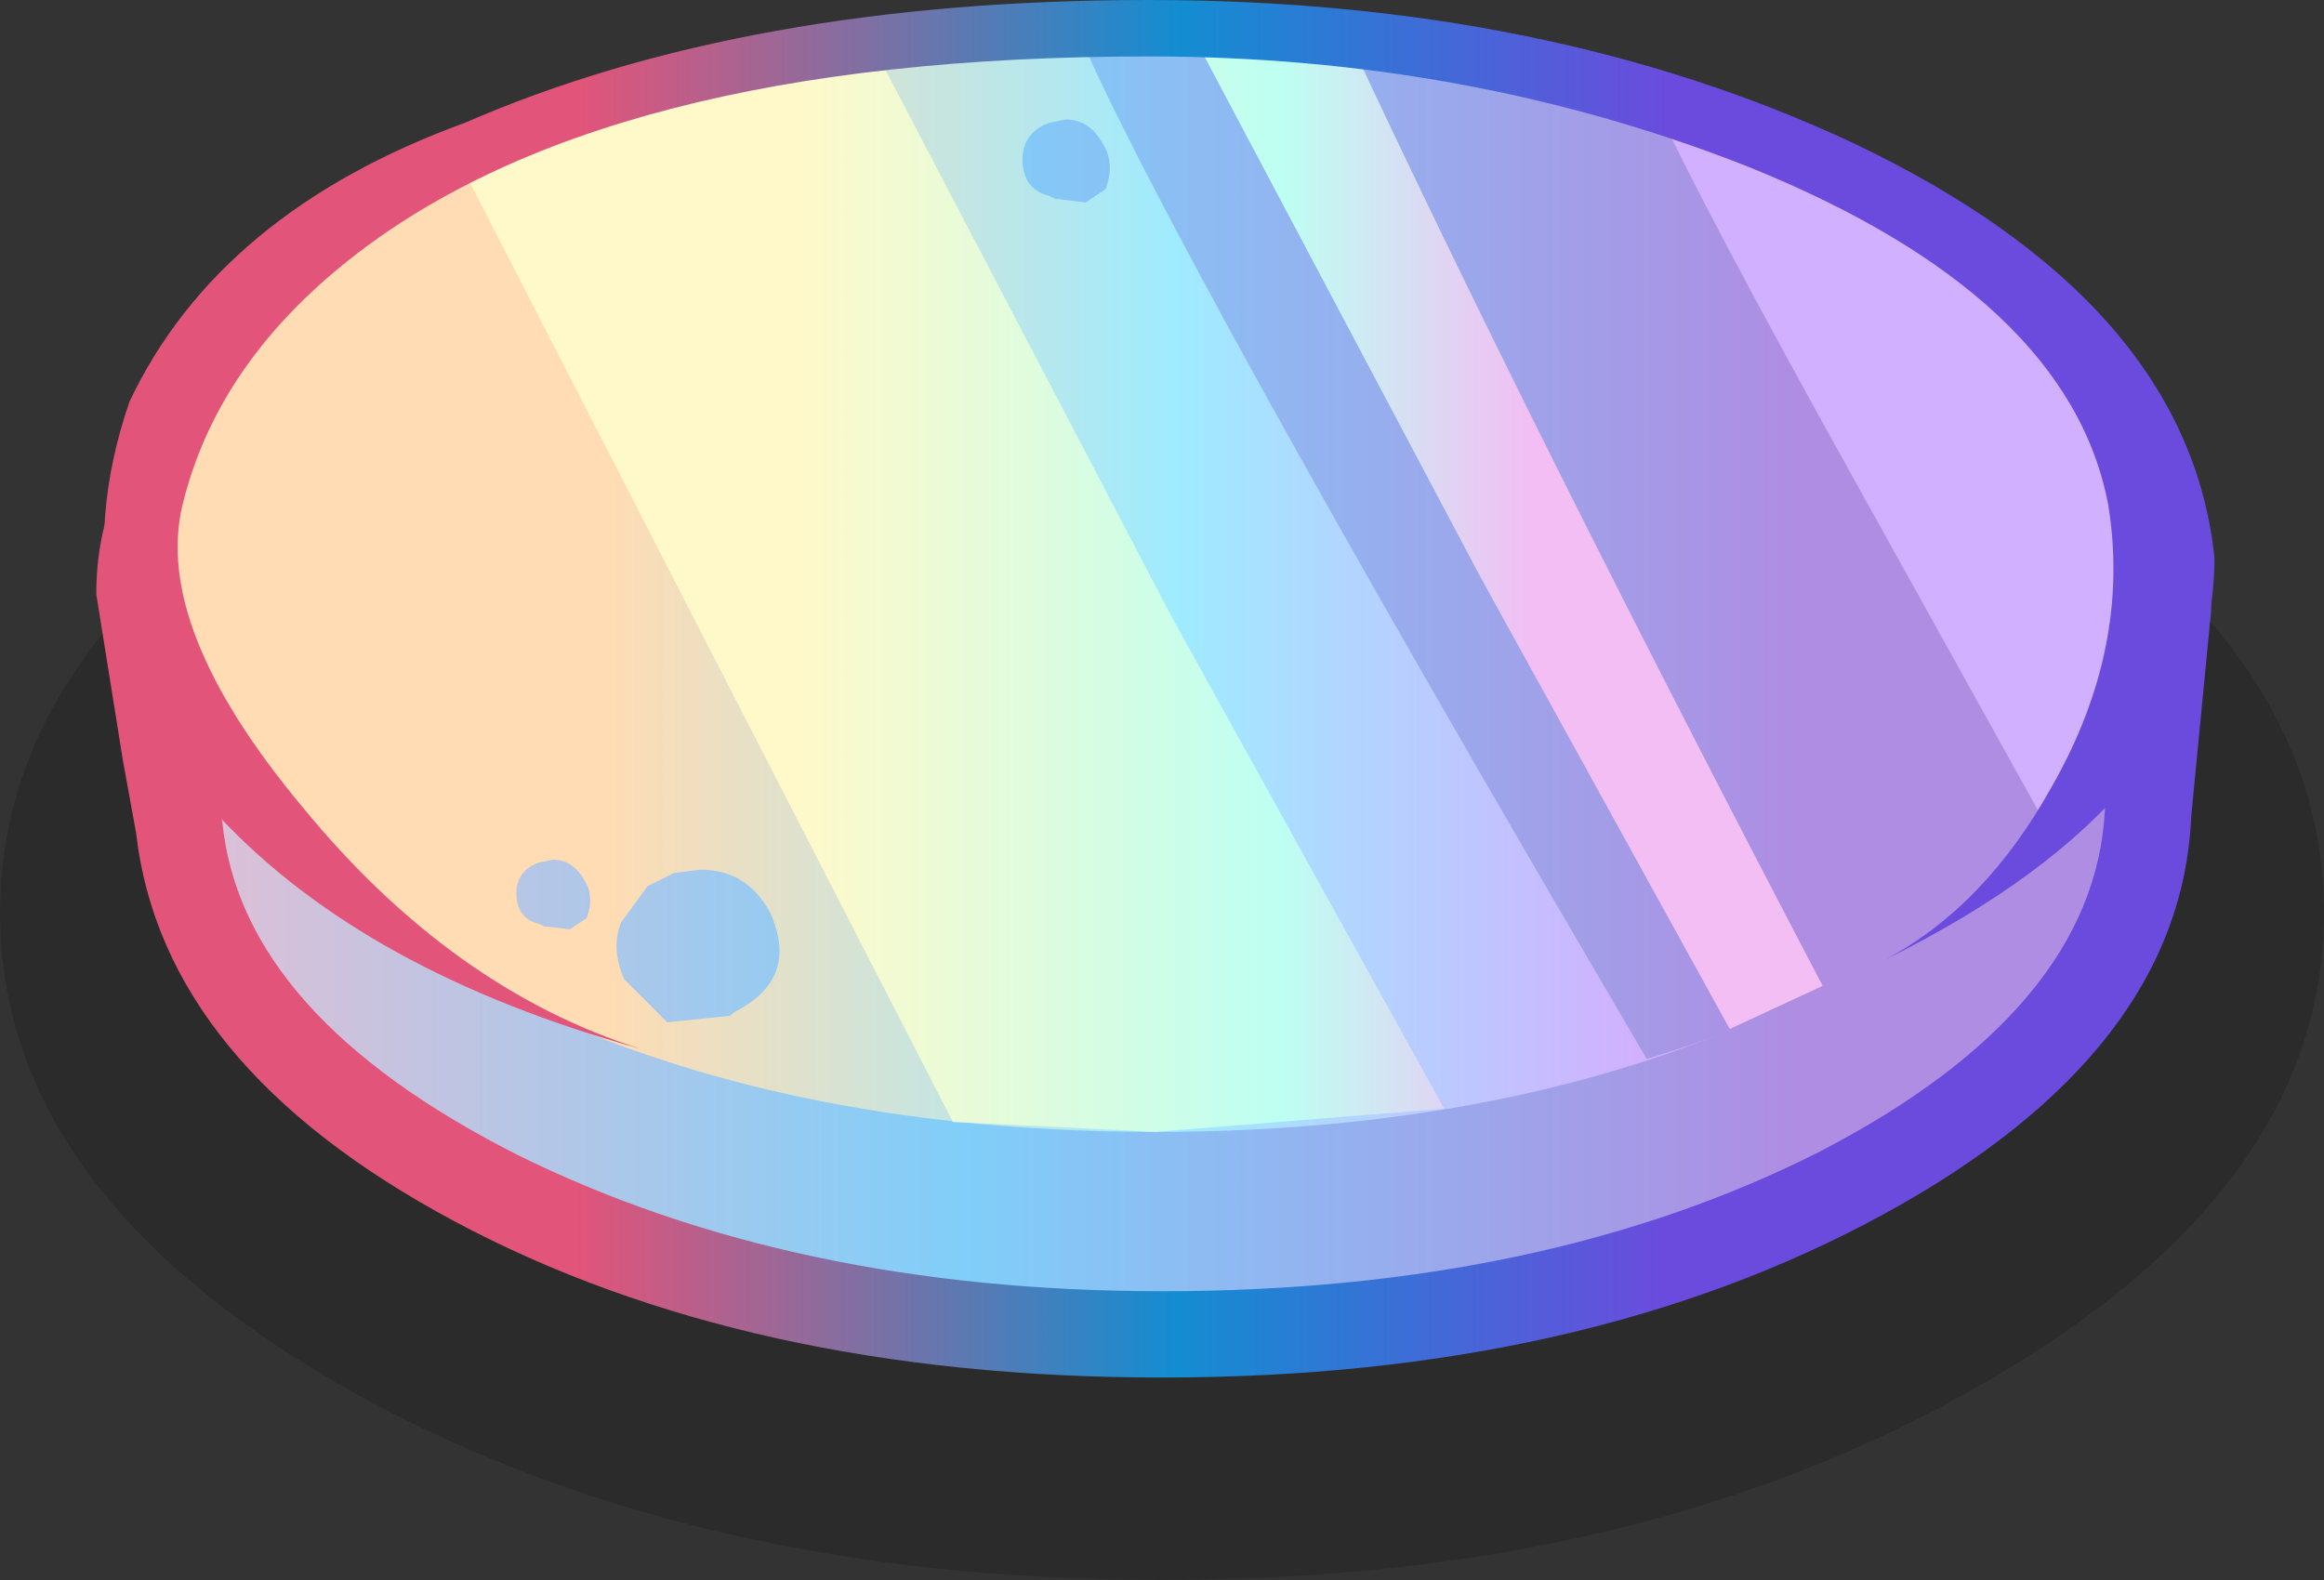
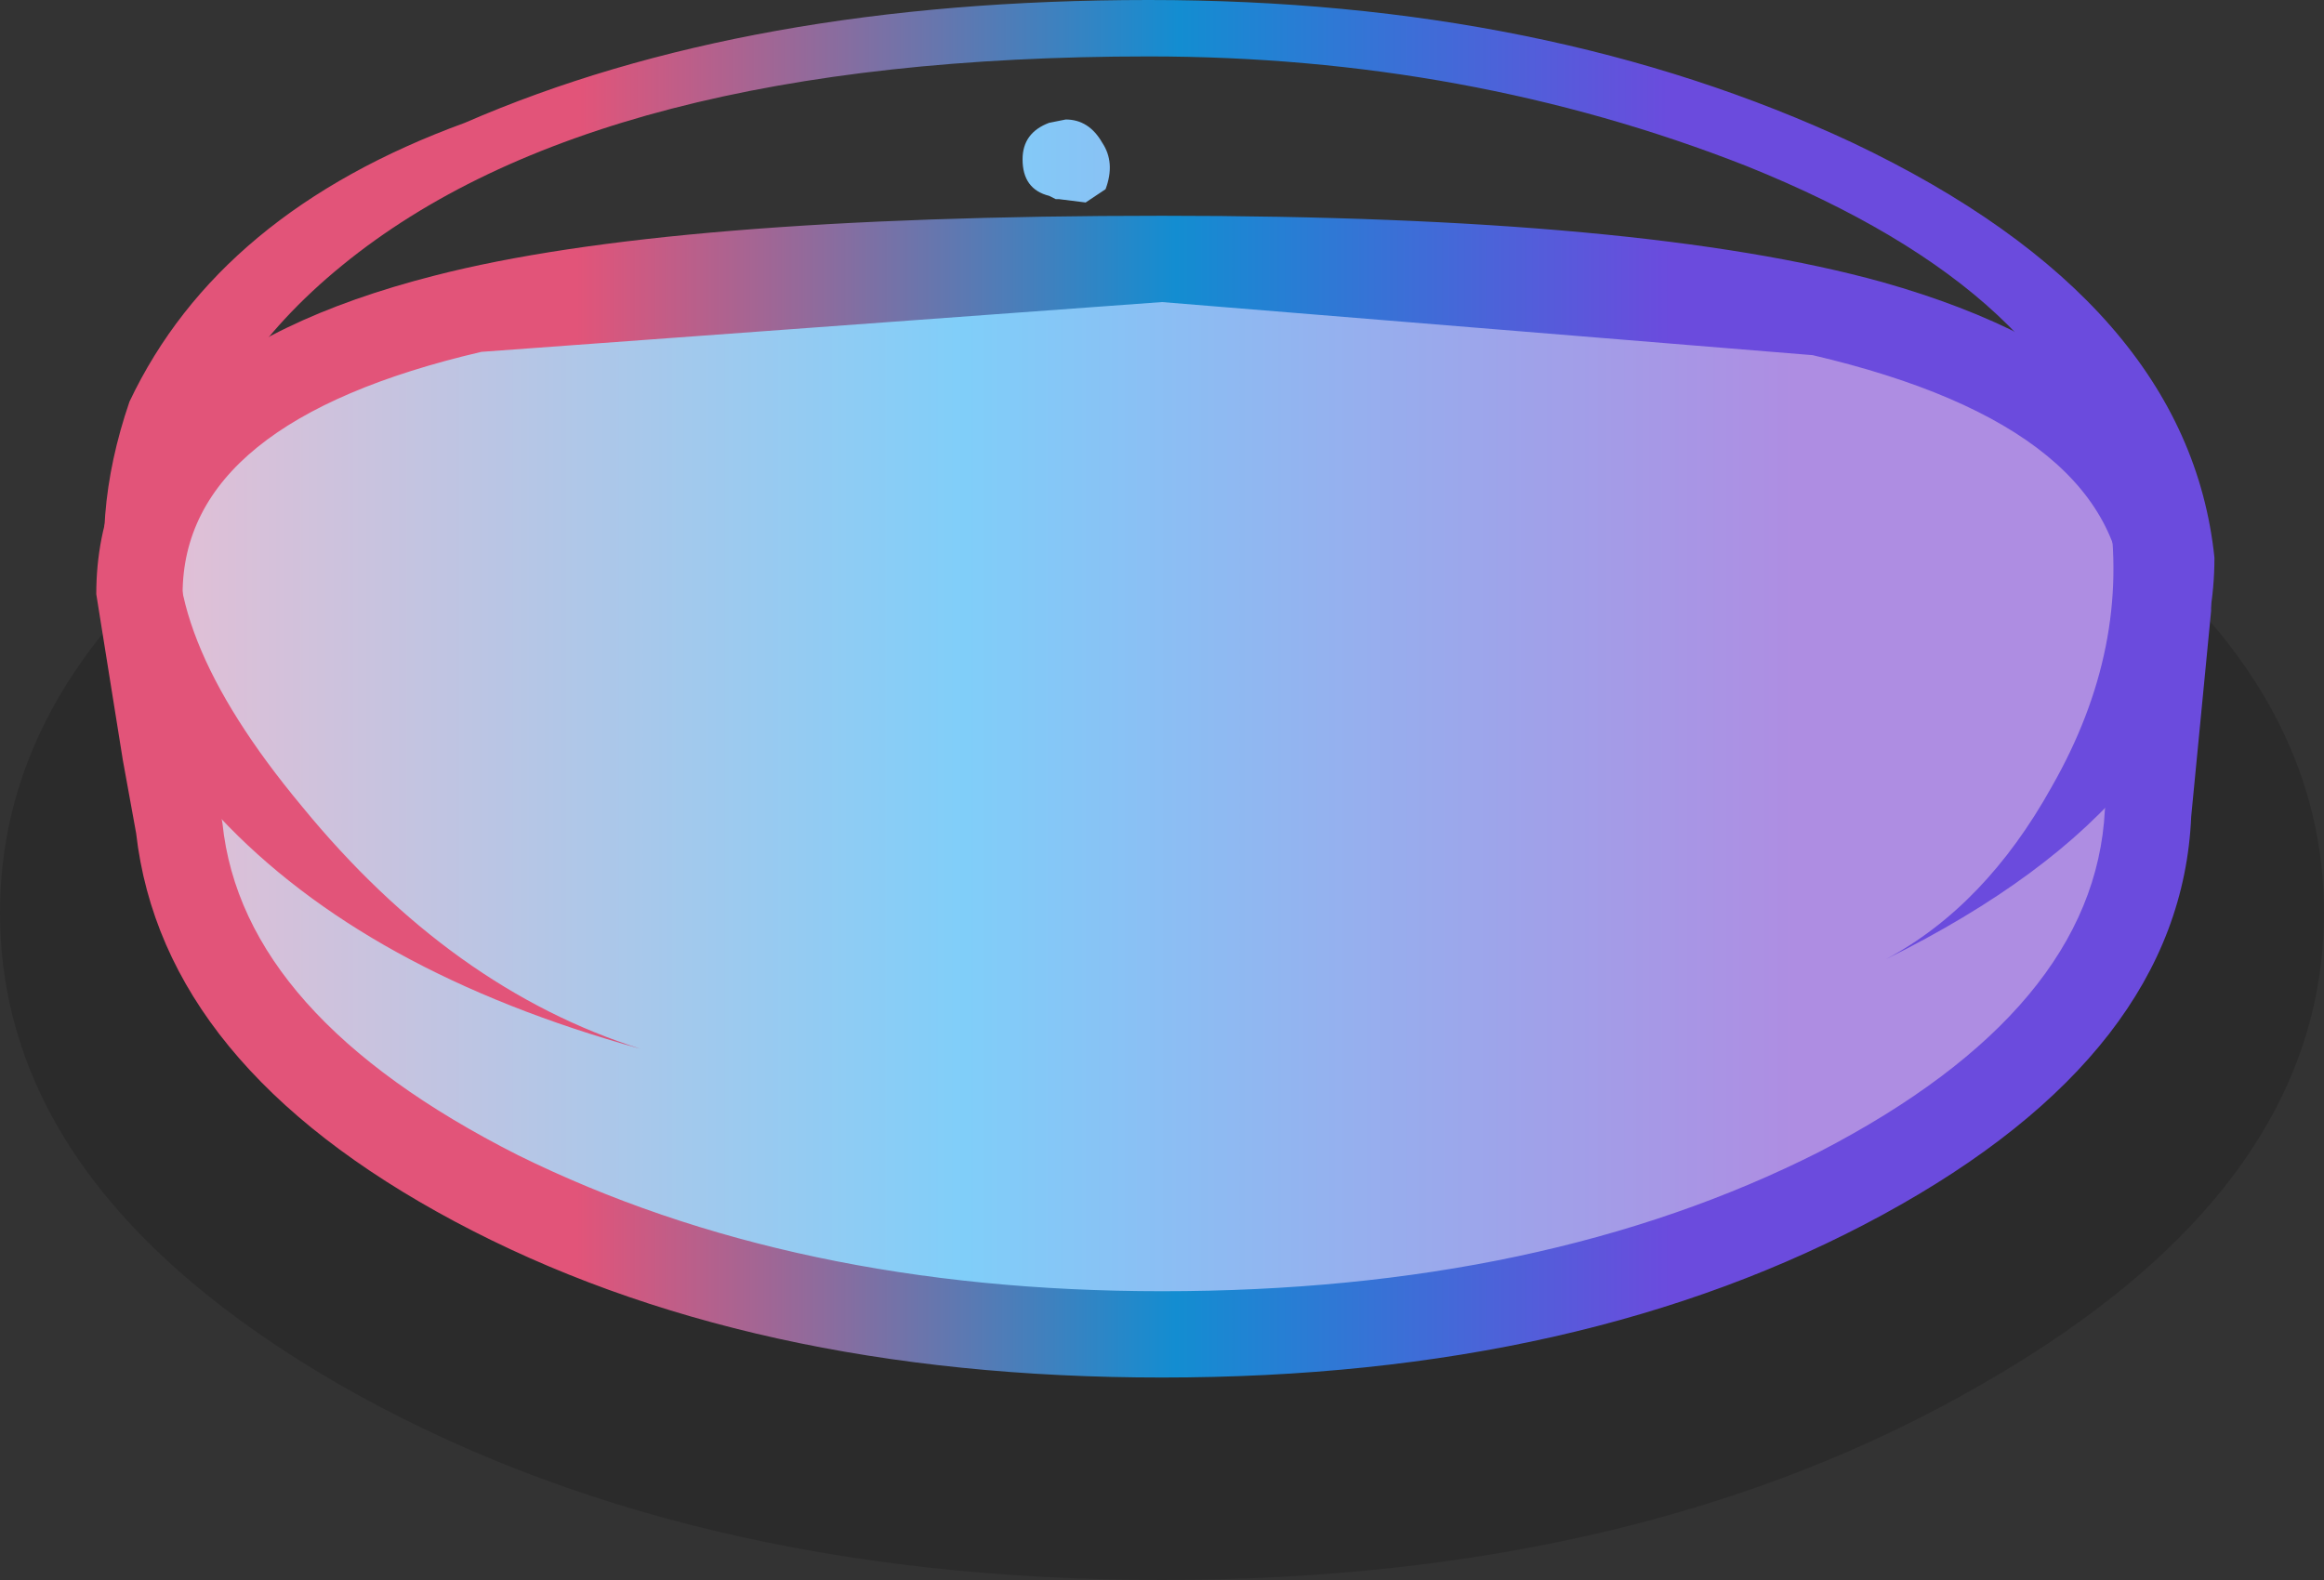
<svg xmlns="http://www.w3.org/2000/svg" xmlns:xlink="http://www.w3.org/1999/xlink" height="23.8px" width="35.0px">
  <rect width="100%" height="100%" fill="#333333" stroke="none" />
  <g transform="matrix(1.0, 0.0, 0.0, 1.0, 17.5, 11.95)">
    <use height="23.8" transform="matrix(1.0, 0.0, 0.0, 1.0, -17.5, -11.95)" width="35.0" xlink:href="#sprite0" />
  </g>
  <defs>
    <g id="sprite0" transform="matrix(1.0, 0.0, 0.0, 1.0, 17.5, 11.95)">
      <use height="20.1" transform="matrix(1.0, 0.0, 0.0, 1.0, -17.5, -8.25)" width="35.0" xlink:href="#shape0" />
      <use height="16.2" transform="matrix(1.0, 0.0, 0.0, 1.0, -15.4, -8.05)" width="30.55" xlink:href="#sprite1" />
      <use height="17.5" transform="matrix(1.0, 0.0, 0.0, 1.0, -16.05, -8.7)" width="31.85" xlink:href="#sprite2" />
      <use height="16.65" transform="matrix(1.0, 0.0, 0.0, 1.0, -15.05, -11.55)" width="29.9" xlink:href="#sprite3" />
      <use height="15.55" transform="matrix(1.0, 0.0, 0.0, 1.0, -1.3, -11.55)" width="14.6" xlink:href="#sprite4" />
      <use height="15.1" transform="matrix(1.0, 0.0, 0.0, 1.0, 0.4, -11.55)" width="9.55" xlink:href="#sprite5" />
      <use height="16.35" transform="matrix(1.0, 0.0, 0.0, 1.0, -10.45, -11.25)" width="14.7" xlink:href="#sprite6" />
      <use height="15.85" transform="matrix(1.0, 0.0, 0.0, 1.0, -17.3, -11.95)" width="33.15" xlink:href="#sprite7" />
      <use height="2.55" transform="matrix(1.0, 0.0, 0.0, 1.0, -8.25, 1.15)" width="2.65" xlink:href="#sprite8" />
      <use height="1.1" transform="matrix(1.0, 0.0, 0.0, 1.0, -9.75, 1.0)" width="1.15" xlink:href="#sprite9" />
      <use height="1.35" transform="matrix(1.0, 0.0, 0.0, 1.0, -2.25, -10.15)" width="1.6" xlink:href="#sprite10" />
    </g>
    <g id="shape0" transform="matrix(1.0, 0.0, 0.0, 1.0, 17.5, 8.25)">
      <path d="M17.5 1.8 Q17.5 5.95 12.35 8.9 7.25 11.85 0.0 11.85 -7.25 11.85 -12.4 8.9 -17.5 5.95 -17.5 1.8 -17.5 -2.35 -12.4 -5.3 -7.25 -8.25 0.0 -8.25 7.25 -8.25 12.35 -5.3 17.5 -2.35 17.5 1.8" fill="#000000" fill-opacity="0.149" fill-rule="evenodd" stroke="none" />
    </g>
    <g id="sprite1" transform="matrix(1.0, 0.0, 0.0, 1.0, 0.0, 0.0)">
      <clipPath id="clipPath0" transform="matrix(1.0, 0.0, 0.0, 1.0, 0.0, 0.0)">
        <path d="M0.0 5.05 Q0.0 2.0 4.65 0.85 L15.4 0.0 Q22.55 0.0 26.05 1.0 30.55 2.25 30.55 5.3 L30.25 8.35 Q30.1 11.6 25.8 13.9 21.45 16.2 15.4 16.2 9.5 16.2 5.2 14.0 0.95 11.8 0.6 8.6 L0.0 5.05" fill="#ff0000" fill-rule="evenodd" stroke="none" />
      </clipPath>
      <g clip-path="url(#clipPath0)">
        <use height="16.2" transform="matrix(1.0, 0.0, 0.0, 1.0, 0.0, 0.0)" width="30.55" xlink:href="#shape2" />
      </g>
    </g>
    <g id="shape2" transform="matrix(1.0, 0.0, 0.0, 1.0, 0.0, 0.0)">
      <path d="M0.0 0.0 L30.55 0.0 30.55 16.2 0.0 16.2 0.0 0.0" fill="url(#gradient0)" fill-rule="evenodd" stroke="none" />
    </g>
    <linearGradient gradientTransform="matrix(0.032, 0.0, 0.0, 0.032, 11.9, 8.1)" gradientUnits="userSpaceOnUse" id="gradient0" spreadMethod="pad" x1="-819.2" x2="819.2">
      <stop offset="0.0" stop-color="#fcbbcc" />
      <stop offset="0.22" stop-color="#fcbbcc" />
      <stop offset="0.51" stop-color="#80cef9" />
      <stop offset="0.749" stop-color="#ae8de2" />
      <stop offset="1.0" stop-color="#ae8de2" />
    </linearGradient>
    <g id="sprite2" transform="matrix(1.0, 0.0, 0.0, 1.0, 0.0, 0.0)">
      <clipPath id="clipPath1" transform="matrix(1.0, 0.0, 0.0, 1.0, 0.0, 0.0)">
        <path d="M0.0 5.7 Q0.0 2.2 5.1 0.9 8.6 0.0 16.05 0.0 23.3 0.0 26.9 1.0 31.85 2.4 31.85 5.95 L31.55 9.05 Q31.4 12.6 26.9 15.05 22.4 17.5 16.05 17.5 9.8 17.5 5.4 15.15 1.0 12.8 0.6 9.3 L0.4 8.2 0.0 5.7 M1.9 9.15 Q2.2 12.05 6.35 14.15 10.5 16.2 16.05 16.2 21.8 16.2 25.95 14.1 30.1 11.95 30.25 8.95 L30.55 5.95 Q30.55 3.2 25.85 2.1 L16.05 1.3 5.8 2.05 Q1.3 3.1 1.3 5.7 L1.9 9.15" fill="#ff0000" fill-rule="evenodd" stroke="none" />
      </clipPath>
      <g clip-path="url(#clipPath1)">
        <use height="17.5" transform="matrix(1.0, 0.0, 0.0, 1.0, 0.0, 0.0)" width="31.85" xlink:href="#shape4" />
      </g>
    </g>
    <g id="shape4" transform="matrix(1.0, 0.0, 0.0, 1.0, 0.0, 0.0)">
      <path d="M0.0 0.0 L31.85 0.0 31.85 17.5 0.0 17.5 0.0 0.0" fill="url(#gradient1)" fill-rule="evenodd" stroke="none" />
    </g>
    <linearGradient gradientTransform="matrix(0.019, 0.0, 0.0, 0.019, 15.95, 8.75)" gradientUnits="userSpaceOnUse" id="gradient1" spreadMethod="pad" x1="-819.2" x2="819.2">
      <stop offset="0.0" stop-color="#e25479" />
      <stop offset="0.22" stop-color="#e25479" />
      <stop offset="0.51" stop-color="#138dd1" />
      <stop offset="0.749" stop-color="#6b4bdd" />
      <stop offset="1.0" stop-color="#6b4bdd" />
    </linearGradient>
    <g id="sprite3" transform="matrix(1.0, 0.0, 0.0, 1.0, 0.0, 0.0)">
      <clipPath id="clipPath2" transform="matrix(1.0, 0.0, 0.0, 1.0, 0.0, 0.0)">
-         <path d="M0.0 8.3 Q0.0 4.85 4.4 2.45 8.75 0.0 14.95 0.0 21.15 0.0 25.5 2.45 29.9 4.85 29.9 8.3 29.9 11.8 25.5 14.2 21.15 16.65 14.95 16.65 8.75 16.65 4.4 14.2 0.0 11.8 0.0 8.3" fill="#ff0000" fill-rule="evenodd" stroke="none" />
-       </clipPath>
+         </clipPath>
      <g clip-path="url(#clipPath2)">
        <use height="16.65" transform="matrix(1.0, 0.0, 0.0, 1.0, 0.0, 0.0)" width="29.9" xlink:href="#shape6" />
      </g>
    </g>
    <g id="shape6" transform="matrix(1.0, 0.0, 0.0, 1.0, 0.0, 0.0)">
      <path d="M0.0 0.0 L29.9 0.0 29.9 16.65 0.0 16.65 0.0 0.0" fill="url(#gradient2)" fill-rule="evenodd" stroke="none" />
    </g>
    <linearGradient gradientTransform="matrix(0.018, 0.0, 0.0, 0.018, 14.95, 8.3)" gradientUnits="userSpaceOnUse" id="gradient2" spreadMethod="pad" x1="-819.2" x2="819.2">
      <stop offset="0.0" stop-color="#ffdcb3" />
      <stop offset="0.22" stop-color="#ffdcb3" />
      <stop offset="0.51" stop-color="#9febff" />
      <stop offset="0.749" stop-color="#d1b0ff" />
      <stop offset="1.0" stop-color="#d1b0ff" />
    </linearGradient>
    <g id="sprite4" transform="matrix(1.0, 0.0, 0.0, 1.0, 0.0, 0.0)">
      <clipPath id="clipPath3" transform="matrix(1.0, 0.0, 0.0, 1.0, 0.0, 0.0)">
-         <path d="M0.0 0.0 L1.2 0.0 Q5.25 0.0 8.7 1.1 9.4 2.65 11.85 7.05 L14.6 12.0 Q12.6 14.35 8.6 15.55 1.35 3.2 0.0 0.0" fill="#ff0000" fill-rule="evenodd" stroke="none" />
-       </clipPath>
+         </clipPath>
      <g clip-path="url(#clipPath3)">
        <use height="15.55" transform="matrix(1.0, 0.0, 0.0, 1.0, 0.0, 0.0)" width="14.6" xlink:href="#shape8" />
      </g>
    </g>
    <g id="shape8" transform="matrix(1.0, 0.0, 0.0, 1.0, 0.0, 0.0)">
      <path d="M0.0 0.0 L14.6 0.0 14.6 15.55 0.0 15.55 0.0 0.0" fill="url(#gradient3)" fill-rule="evenodd" stroke="none" />
    </g>
    <linearGradient gradientTransform="matrix(0.032, 0.0, 0.0, 0.032, -2.2, 7.75)" gradientUnits="userSpaceOnUse" id="gradient3" spreadMethod="pad" x1="-819.2" x2="819.2">
      <stop offset="0.0" stop-color="#fcbbcc" />
      <stop offset="0.22" stop-color="#fcbbcc" />
      <stop offset="0.51" stop-color="#80cef9" />
      <stop offset="0.749" stop-color="#ae8de2" />
      <stop offset="1.0" stop-color="#ae8de2" />
    </linearGradient>
    <g id="sprite5" transform="matrix(1.0, 0.0, 0.0, 1.0, 0.0, 0.0)">
      <clipPath id="clipPath4" transform="matrix(1.0, 0.0, 0.0, 1.0, 0.0, 0.0)">
-         <path d="M8.15 15.1 L4.4 8.3 0.0 0.0 2.4 0.15 Q5.15 6.05 9.55 14.45 L8.15 15.1" fill="#ff0000" fill-rule="evenodd" stroke="none" />
-       </clipPath>
+         </clipPath>
      <g clip-path="url(#clipPath4)">
        <use height="15.1" transform="matrix(1.0, 0.0, 0.0, 1.0, 0.0, 0.0)" width="9.55" xlink:href="#shape10" />
      </g>
    </g>
    <g id="shape10" transform="matrix(1.0, 0.0, 0.0, 1.0, 0.0, 0.0)">
      <path d="M0.0 0.0 L9.55 0.0 9.55 15.1 0.0 15.1 0.0 0.0" fill="url(#gradient4)" fill-rule="evenodd" stroke="none" />
    </g>
    <linearGradient gradientTransform="matrix(0.021, 0.0, 0.0, 0.021, 1.05, 7.55)" gradientUnits="userSpaceOnUse" id="gradient4" spreadMethod="pad" x1="-819.2" x2="819.2">
      <stop offset="0.0" stop-color="#fff9ca" />
      <stop offset="0.298" stop-color="#fff9ca" />
      <stop offset="0.51" stop-color="#bdfff2" />
      <stop offset="0.62" stop-color="#f2bef4" />
      <stop offset="1.0" stop-color="#f2bef4" />
    </linearGradient>
    <g id="sprite6" transform="matrix(1.0, 0.0, 0.0, 1.0, 0.0, 0.0)">
      <clipPath id="clipPath5" transform="matrix(1.0, 0.0, 0.0, 1.0, 0.0, 0.0)">
-         <path d="M0.0 2.0 Q2.65 0.6 6.1 0.0 L10.6 8.6 14.7 16.0 10.35 16.35 7.3 16.2 0.0 2.0" fill="#ff0000" fill-rule="evenodd" stroke="none" />
-       </clipPath>
+         </clipPath>
      <g clip-path="url(#clipPath5)">
        <use height="16.35" transform="matrix(1.0, 0.0, 0.0, 1.0, 0.0, 0.0)" width="14.7" xlink:href="#shape12" />
      </g>
    </g>
    <g id="shape12" transform="matrix(1.0, 0.0, 0.0, 1.0, 0.0, 0.0)">
      <path d="M0.0 0.0 L14.7 0.0 14.7 16.35 0.0 16.35 0.0 0.0" fill="url(#gradient5)" fill-rule="evenodd" stroke="none" />
    </g>
    <linearGradient gradientTransform="matrix(0.021, 0.0, 0.0, 0.021, 11.9, 8.2)" gradientUnits="userSpaceOnUse" id="gradient5" spreadMethod="pad" x1="-819.2" x2="819.2">
      <stop offset="0.0" stop-color="#fff9ca" />
      <stop offset="0.298" stop-color="#fff9ca" />
      <stop offset="0.51" stop-color="#bdfff2" />
      <stop offset="0.62" stop-color="#f2bef4" />
      <stop offset="1.0" stop-color="#f2bef4" />
    </linearGradient>
    <g id="sprite7" transform="matrix(1.0, 0.0, 0.0, 1.0, 0.0, 0.0)">
      <clipPath id="clipPath6" transform="matrix(1.0, 0.0, 0.0, 1.0, 0.0, 0.0)">
        <path d="M17.1 0.0 Q23.1 0.0 27.7 2.15 32.75 4.55 33.15 8.4 33.15 12.0 28.2 14.45 29.7 13.65 30.7 11.85 31.9 9.75 31.55 7.6 30.95 4.45 26.1 2.5 21.9 0.85 17.1 0.85 8.8 0.85 4.95 4.0 3.05 5.55 2.55 7.6 2.1 9.45 4.35 12.15 6.6 14.9 9.45 15.8 5.3 14.65 3.1 12.3 0.55 9.55 1.75 6.05 3.1 3.2 6.8 1.85 11.05 0.0 17.1 0.0" fill="#ff0000" fill-rule="evenodd" stroke="none" />
      </clipPath>
      <g clip-path="url(#clipPath6)">
        <use height="15.85" transform="matrix(1.0, 0.0, 0.0, 1.0, 0.0, 0.0)" width="33.15" xlink:href="#shape14" />
      </g>
    </g>
    <g id="shape14" transform="matrix(1.0, 0.0, 0.0, 1.0, 0.0, 0.0)">
      <path d="M0.0 0.0 L33.15 0.0 33.15 15.85 0.0 15.85 0.0 0.0" fill="url(#gradient6)" fill-rule="evenodd" stroke="none" />
    </g>
    <linearGradient gradientTransform="matrix(0.019, 0.0, 0.0, 0.019, 17.25, 7.95)" gradientUnits="userSpaceOnUse" id="gradient6" spreadMethod="pad" x1="-819.2" x2="819.2">
      <stop offset="0.0" stop-color="#e25479" />
      <stop offset="0.22" stop-color="#e25479" />
      <stop offset="0.51" stop-color="#138dd1" />
      <stop offset="0.749" stop-color="#6b4bdd" />
      <stop offset="1.0" stop-color="#6b4bdd" />
    </linearGradient>
    <g id="sprite8" transform="matrix(1.0, 0.0, 0.0, 1.0, 0.0, 0.0)">
      <clipPath id="clipPath7" transform="matrix(1.0, 0.0, 0.0, 1.0, 0.0, 0.0)">
        <path d="M0.9 0.05 L1.3 0.0 Q2.0 0.0 2.35 0.65 2.8 1.65 1.8 2.15 L1.75 2.2 0.8 2.3 0.15 1.65 Q-0.05 1.2 0.1 0.8 L0.5 0.25 0.9 0.05" fill="#ff0000" fill-rule="evenodd" stroke="none" />
      </clipPath>
      <g clip-path="url(#clipPath7)">
        <use height="2.55" transform="matrix(1.0, 0.0, 0.0, 1.0, 0.0, 0.0)" width="2.65" xlink:href="#shape16" />
      </g>
    </g>
    <g id="shape16" transform="matrix(1.0, 0.0, 0.0, 1.0, 0.0, 0.0)">
      <path d="M0.0 0.0 L2.65 0.0 2.65 2.55 0.0 2.55 0.0 0.0" fill="url(#gradient7)" fill-rule="evenodd" stroke="none" />
    </g>
    <linearGradient gradientTransform="matrix(0.032, 0.0, 0.0, 0.032, 4.75, 1.3)" gradientUnits="userSpaceOnUse" id="gradient7" spreadMethod="pad" x1="-819.2" x2="819.2">
      <stop offset="0.0" stop-color="#fcbbcc" />
      <stop offset="0.22" stop-color="#fcbbcc" />
      <stop offset="0.51" stop-color="#80cef9" />
      <stop offset="0.749" stop-color="#ae8de2" />
      <stop offset="1.0" stop-color="#ae8de2" />
    </linearGradient>
    <g id="sprite9" transform="matrix(1.0, 0.0, 0.0, 1.0, 0.0, 0.0)">
      <clipPath id="clipPath8" transform="matrix(0.846, 0.0, 0.0, 0.84, -0.1, 0.0)">
        <path d="M0.55 0.05 L0.8 0.0 Q1.15 0.0 1.35 0.35 1.55 0.65 1.4 1.05 L1.1 1.25 0.7 1.2 0.65 1.2 0.55 1.15 Q0.15 1.05 0.15 0.6 0.15 0.2 0.55 0.05" fill="#ff0000" fill-rule="evenodd" stroke="none" />
      </clipPath>
      <g clip-path="url(#clipPath8)">
        <use height="1.1" transform="matrix(1.0, 0.0, 0.0, 1.0, 0.0, 0.0)" width="1.15" xlink:href="#shape18" />
      </g>
    </g>
    <g id="shape18" transform="matrix(1.0, 0.0, 0.0, 1.0, 0.0, 0.0)">
      <path d="M0.0 0.0 L1.15 0.0 1.15 1.1 0.0 1.1 0.0 0.0" fill="url(#gradient8)" fill-rule="evenodd" stroke="none" />
    </g>
    <linearGradient gradientTransform="matrix(0.032, 0.0, 0.0, 0.032, 6.25, 0.55)" gradientUnits="userSpaceOnUse" id="gradient8" spreadMethod="pad" x1="-819.2" x2="819.2">
      <stop offset="0.0" stop-color="#fcbbcc" />
      <stop offset="0.22" stop-color="#fcbbcc" />
      <stop offset="0.51" stop-color="#80cef9" />
      <stop offset="0.749" stop-color="#ae8de2" />
      <stop offset="1.0" stop-color="#ae8de2" />
    </linearGradient>
    <g id="sprite10" transform="matrix(1.0, 0.0, 0.0, 1.0, 0.0, 0.0)">
      <clipPath id="clipPath9" transform="matrix(1.0, 0.0, 0.0, 1.0, 0.0, 0.0)">
        <path d="M0.55 0.05 L0.8 0.0 Q1.15 0.0 1.35 0.35 1.55 0.65 1.4 1.05 L1.1 1.25 0.7 1.2 0.65 1.2 0.55 1.15 Q0.15 1.05 0.15 0.6 0.15 0.2 0.55 0.05" fill="#ff0000" fill-rule="evenodd" stroke="none" />
      </clipPath>
      <g clip-path="url(#clipPath9)">
        <use height="1.35" transform="matrix(1.0, 0.0, 0.0, 1.0, 0.0, 0.0)" width="1.6" xlink:href="#shape19" />
      </g>
    </g>
    <g id="shape19" transform="matrix(1.0, 0.0, 0.0, 1.0, 0.0, 0.0)">
      <path d="M0.0 0.0 L1.6 0.0 1.6 1.35 0.0 1.35 0.0 0.0" fill="url(#gradient9)" fill-rule="evenodd" stroke="none" />
    </g>
    <linearGradient gradientTransform="matrix(0.031, 0.0, 0.0, 0.031, -1.25, 0.65)" gradientUnits="userSpaceOnUse" id="gradient9" spreadMethod="pad" x1="-819.2" x2="819.2">
      <stop offset="0.0" stop-color="#fcbbcc" />
      <stop offset="0.22" stop-color="#fcbbcc" />
      <stop offset="0.51" stop-color="#80cef9" />
      <stop offset="0.749" stop-color="#ae8de2" />
      <stop offset="1.0" stop-color="#ae8de2" />
    </linearGradient>
  </defs>
</svg>